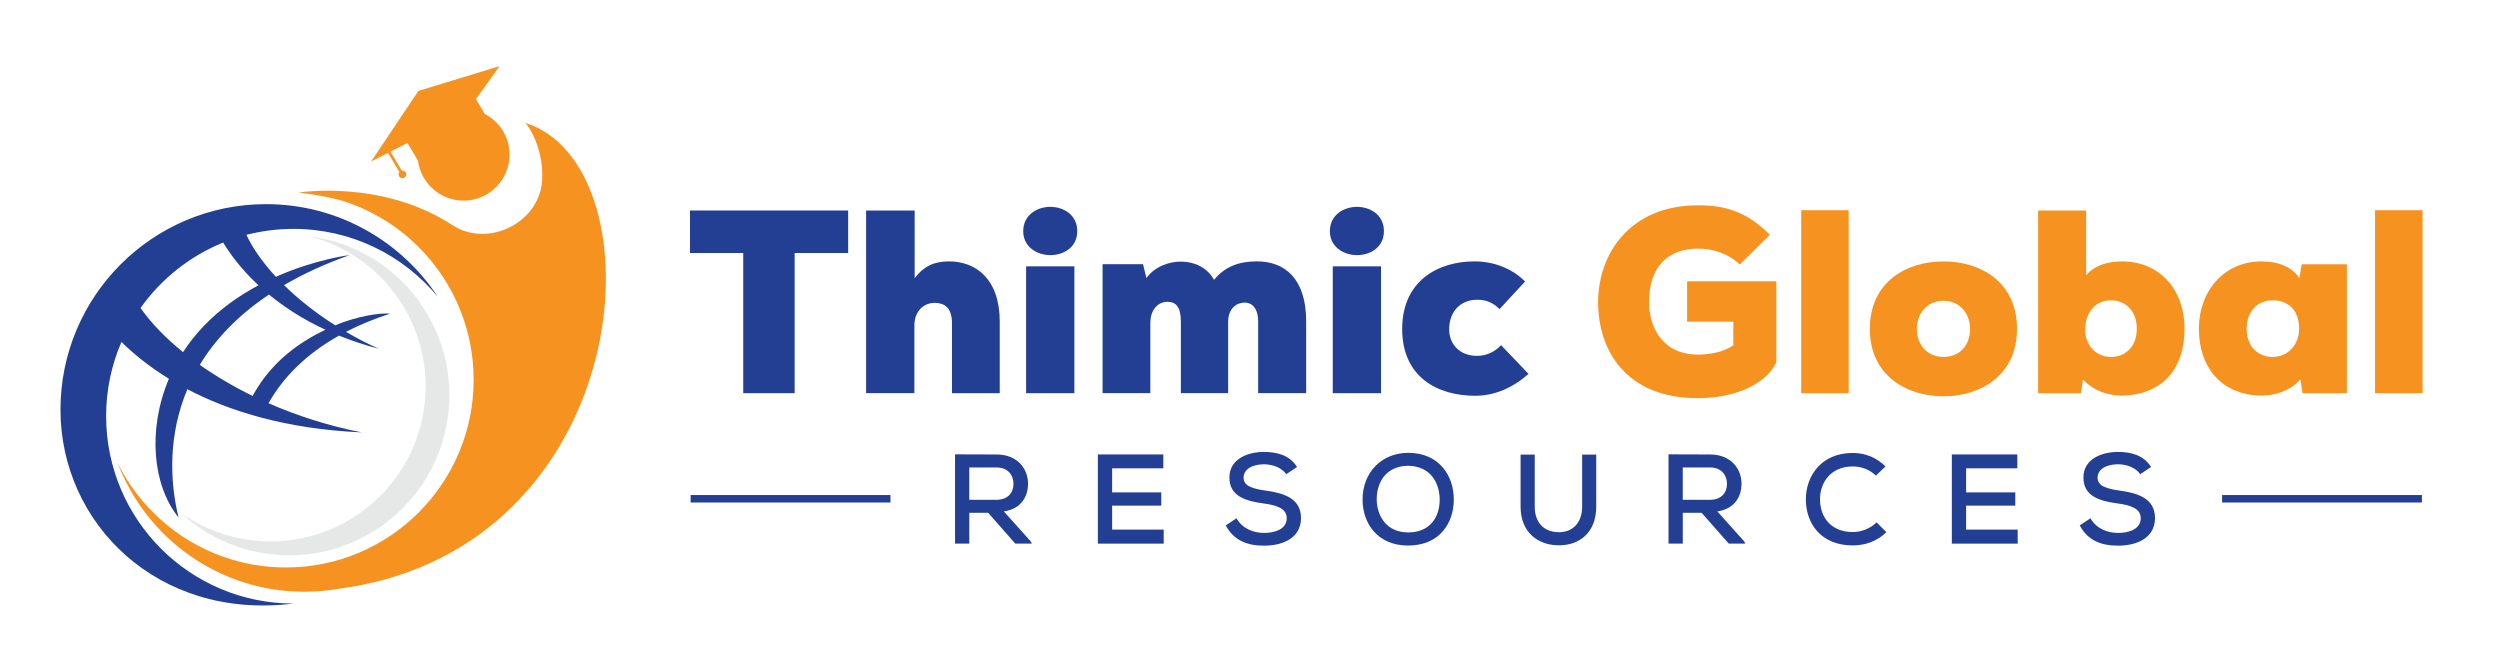
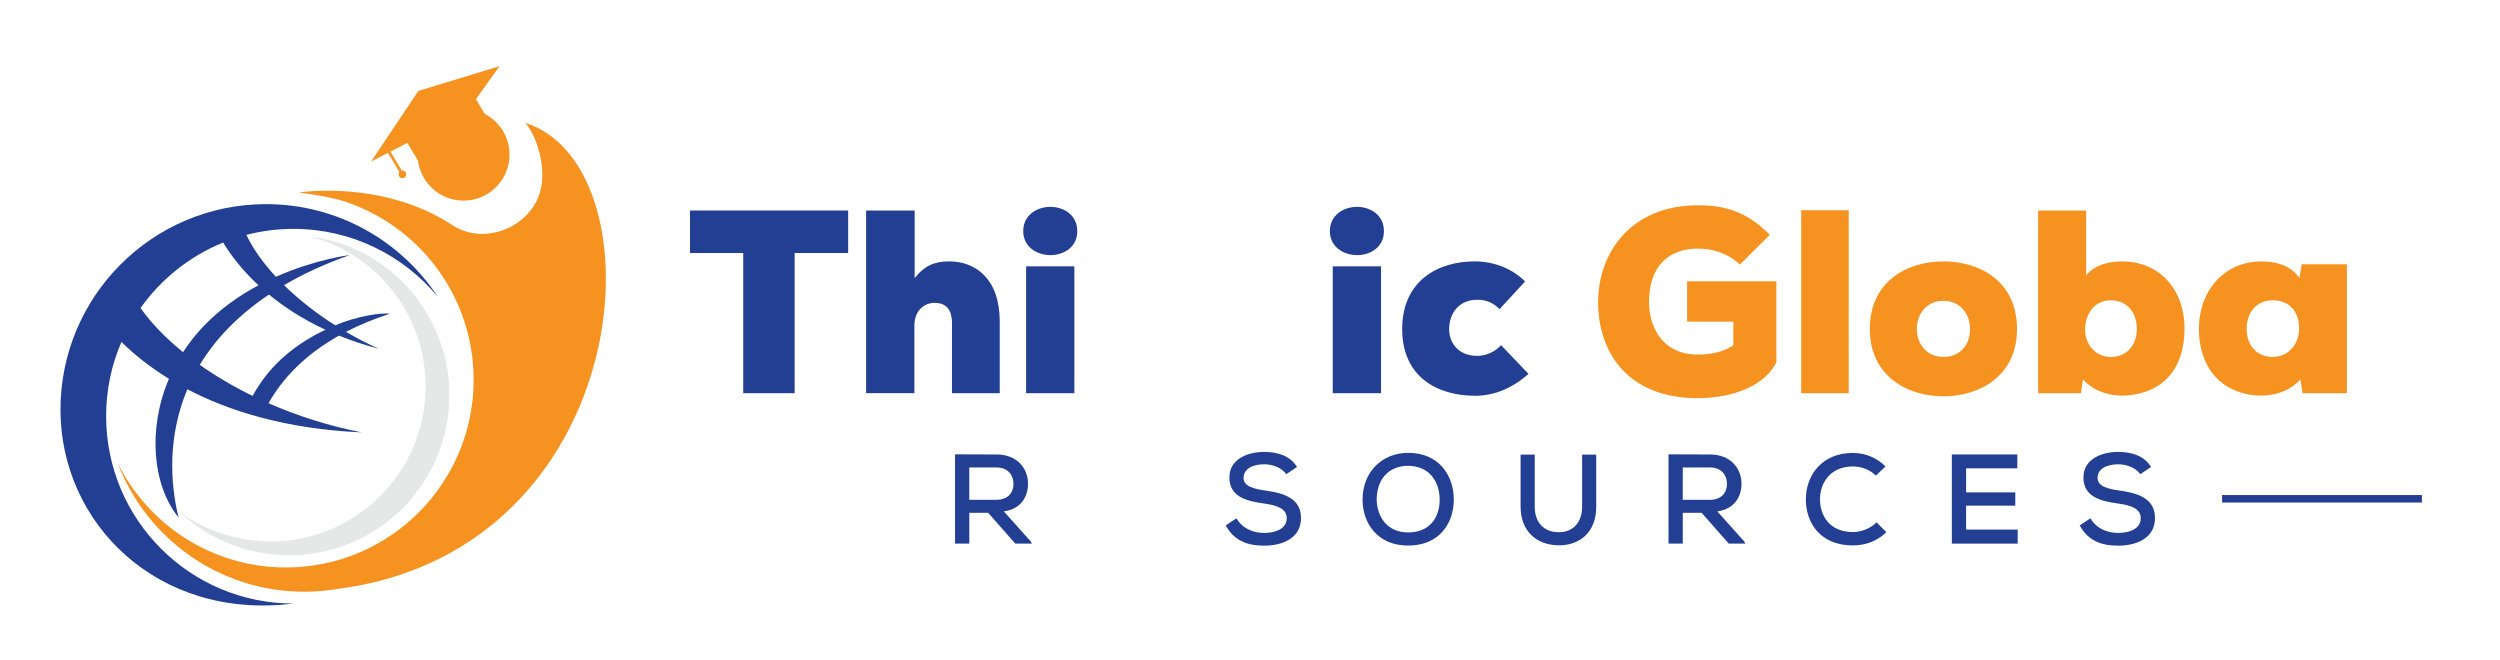
<svg xmlns="http://www.w3.org/2000/svg" id="Layer_1" viewBox="0 0 883 233">
  <defs>
    <style>.cls-1{fill:#e6e7e7;}.cls-2{fill:#f69320;}.cls-3{fill:#233f94;}</style>
  </defs>
  <g>
    <path class="cls-3" d="M37.48,147.02c0-9.33,1.93-18.21,5.42-26.25,3.97,3.92,9.46,8.53,16.76,13.01-7.65,18.07-5.71,37.75,3.41,49.01-3.13-12.71-3.71-29.15,3.11-45.31,14.42,7.55,34.46,14.04,61.57,15.24-11.82-2.33-22.9-5.91-32.91-10.3,4.95-8.78,12.85-17.13,24.9-23.88,4.29,1.74,8.97,3.32,14.08,4.66-4.02-1.8-7.91-3.82-11.62-5.99,4.59-2.38,9.75-4.54,15.52-6.41-2.76-.4-11.45,.71-19.3,4.12-6.83-4.33-12.97-9.17-18.1-14.21,6.65-3.9,14.32-7.47,23.16-10.61,0,0-12.02,1.43-26.03,7.66-4.57-4.93-8.14-9.96-10.42-14.81,5.31-1.37,10.88-2.11,16.63-2.11,20.51,0,38.84,9.34,50.98,23.99-12.98-19.71-35.31-32.73-60.68-32.73-40.1,0-72.6,32.51-72.6,72.6s34.28,74.48,82.3,68.47c-36.54,0-66.17-29.62-66.17-66.17Zm77.46-30.55c-5.1,2.41-10.25,5.57-14.91,9.73-4.56,4.07-8.14,8.73-10.8,13.64-6.84-3.34-13.1-7.04-18.66-10.97,5.33-8.82,13.2-17.32,24.44-24.83,5.24,4.32,11.79,8.65,19.92,12.42Zm-36.11-30.8c2.25,3.74,6.19,9.27,12.46,15.1-6.73,3.59-13.58,8.33-19.52,14.58-2.72,2.86-5.08,5.89-7.12,9.03-6.24-5.05-11.32-10.35-15.01-15.59,7.27-10.25,17.39-18.34,29.2-23.13Z" />
    <path class="cls-2" d="M100.99,200.43c-26.1,0-48.67-15.08-59.48-37,10.08,26.63,35.81,45.57,65.97,45.57,4.13,0,8.18-.36,12.11-1.04,5.89-.78,11.49-1.93,16.79-3.42,89.69-25.21,95.28-146.58,49.19-161.14,2.9,3.42,6.48,11.41,5.9,20.38-.97,14.96-19.16,23.92-31.71,15.72-24.83-16.24-54.28-11.5-54.28-11.5,5.34,.64,10.27,1.55,14.82,2.71,25.26,7.68,44.13,30.03,46.69,57.13,.2,2.07,.3,4.17,.3,6.3,0,36.61-29.68,66.29-66.29,66.29Z" />
    <path class="cls-1" d="M113.12,84.1c-1.18-.23-2.36-.42-3.53-.58,27.71,7.32,45.33,35.03,39.7,63.54-5.86,29.68-34.66,48.99-64.34,43.13-7.91-1.56-15.08-4.75-21.24-9.16,7.44,6.91,16.82,11.91,27.51,14.02,30.64,6.05,60.38-13.89,66.43-44.53,6.05-30.64-13.89-60.38-44.53-66.43Z" />
-     <path class="cls-2" d="M171.19,40.19l-3.09-5.19,8.33-11.63-28.66,8.74-16.71,24.96,5.98-3.07,4.03,6.76c-.33,.43-.4,1.03-.1,1.52,.38,.64,1.22,.85,1.86,.47,.64-.38,.85-1.22,.47-1.86-.29-.49-.85-.73-1.39-.64l-4-6.71,5.98-3.07,3.74,6.28c.05,.38,.11,.77,.19,1.15,1.82,8.78,10.41,14.43,19.19,12.62,8.78-1.82,14.43-10.41,12.62-19.19-1.03-4.99-4.25-8.96-8.45-11.14Z" />
+     <path class="cls-2" d="M171.19,40.19l-3.09-5.19,8.33-11.63-28.66,8.74-16.71,24.96,5.98-3.07,4.03,6.76c-.33,.43-.4,1.03-.1,1.52,.38,.64,1.22,.85,1.86,.47,.64-.38,.85-1.22,.47-1.86-.29-.49-.85-.73-1.39-.64l-4-6.71,5.98-3.07,3.74,6.28c.05,.38,.11,.77,.19,1.15,1.82,8.78,10.41,14.43,19.19,12.62,8.78-1.82,14.43-10.41,12.62-19.19-1.03-4.99-4.25-8.96-8.45-11.14" />
  </g>
  <g>
    <g>
      <g>
        <path class="cls-3" d="M364.49,192.01h-5.89l-9.58-10.89h-6.66v10.89h-5.04v-31.54c4.9,0,9.76,.05,14.67,.05,7.29,0,11.11,4.99,11.11,10.3,0,4.5-2.34,8.91-8.55,9.81l9.4,10.48,.54,.9Zm-22.14-26.91v11.43h9.58c4.19,0,6.03-2.65,6.03-5.62s-1.84-5.8-5.98-5.8h-9.63Z" />
-         <path class="cls-3" d="M411.02,192.01h-23.26v-31.5h23.13v4.9h-18.09v8.5h17.37v4.68h-17.37v8.46h18.22v4.95Z" />
        <path class="cls-3" d="M454.31,167.49c-1.49-2.16-4.5-3.46-7.79-3.51-4.23,0-7.29,1.75-7.29,4.77s3.51,3.92,7.65,4.5c6.48,.9,12.64,2.7,12.64,9.76-.04,7.06-6.48,9.72-13.05,9.72-6.03,0-10.66-1.85-13.54-7.15l3.78-2.52c2.25,3.82,6.17,5.17,9.81,5.17s7.96-1.26,7.96-5.22c0-3.42-3.64-4.59-8.05-5.17-6.25-.85-12.2-2.43-12.2-9.18-.04-6.52,6.48-9.04,12.15-9.04,4.54,0,9.09,1.08,11.74,5.31l-3.82,2.56Z" />
        <path class="cls-3" d="M513.48,176.4c0,8.5-5.17,16.29-16.11,16.29s-16.11-7.96-16.11-16.24c0-9.58,6.71-16.51,16.2-16.51,10.75,.04,16.02,7.96,16.02,16.47Zm-16.11,11.65c7.83,0,11.12-5.53,11.12-11.56s-3.33-11.83-11.03-11.97c-7.29,0-11.21,5.08-11.21,11.97,.09,5.58,3.33,11.56,11.12,11.56Z" />
        <path class="cls-3" d="M563.79,160.56v18.4c0,9.27-6.12,13.9-13.72,13.63-7.02-.18-13-4.68-13-13.63v-18.4h5v18.4c0,5.71,3.33,8.82,8.01,9,5.04,.27,8.73-3.02,8.73-9v-18.4h5Z" />
        <path class="cls-3" d="M616.49,192.01h-5.89l-9.58-10.89h-6.66v10.89h-5.04v-31.54c4.9,0,9.76,.05,14.67,.05,7.29,0,11.11,4.99,11.11,10.3,0,4.5-2.34,8.91-8.55,9.81l9.4,10.48,.54,.9Zm-22.14-26.91v11.43h9.59c4.18,0,6.03-2.65,6.03-5.62s-1.85-5.8-5.98-5.8h-9.63Z" />
        <path class="cls-3" d="M666.26,187.96c-3.24,3.19-7.42,4.68-11.83,4.68-11.43,0-16.56-7.88-16.6-16.15s5.35-16.51,16.6-16.51c4.23,0,8.33,1.57,11.52,4.77l-3.38,3.24c-2.25-2.21-5.22-3.24-8.14-3.24-8.01,0-11.65,5.9-11.61,11.7,.04,5.76,3.46,11.47,11.61,11.47,2.93,0,6.17-1.21,8.37-3.42l3.46,3.46Z" />
        <path class="cls-3" d="M712.65,192.01h-23.26v-31.5h23.13v4.9h-18.09v8.5h17.37v4.68h-17.37v8.46h18.22v4.95Z" />
        <path class="cls-3" d="M755.94,167.49c-1.48-2.16-4.5-3.46-7.79-3.51-4.23,0-7.29,1.75-7.29,4.77s3.51,3.92,7.65,4.5c6.48,.9,12.64,2.7,12.64,9.76-.04,7.06-6.48,9.72-13.05,9.72-6.03,0-10.66-1.85-13.54-7.15l3.78-2.52c2.25,3.82,6.16,5.17,9.81,5.17s7.96-1.26,7.96-5.22c0-3.42-3.64-4.59-8.05-5.17-6.25-.85-12.19-2.43-12.19-9.18-.04-6.52,6.48-9.04,12.15-9.04,4.54,0,9.09,1.08,11.74,5.31l-3.82,2.56Z" />
      </g>
-       <rect class="cls-3" x="243.93" y="174.85" width="70.58" height="2.64" />
      <rect class="cls-3" x="784.84" y="174.85" width="70.58" height="2.64" />
    </g>
    <g>
      <path class="cls-3" d="M262.51,89.37h-18.8v-15.02h55.86v15.02h-18.9v49.5h-18.16v-49.5Z" />
      <path class="cls-3" d="M323.06,74.35v23.87c3.23-4.15,6.73-5.9,12.17-5.9,9.22,0,17.88,5.99,17.88,21.29v25.26h-16.87v-25.17c-.18-5.16-2.77-6.73-6.18-6.73s-7,2.49-7.1,7.83v24.06h-17.05V74.35h17.15Z" />
      <path class="cls-3" d="M370.99,73.06c4.7,0,9.5,2.86,9.5,8.57s-4.79,8.48-9.5,8.48-9.59-2.86-9.59-8.48,4.79-8.57,9.59-8.57Zm8.48,65.82v-44.8h-17.05v44.8h17.05Z" />
-       <path class="cls-3" d="M417.08,138.87v-25.26c0-5.25-1.75-7.01-4.79-7.01-2.86,0-5.9,2.3-5.99,7.28v24.98h-16.87v-45.54h14.29l1.2,4.89c2.86-3.96,7.83-5.9,12.54-5.81,4.61,.09,9.03,2.21,11.34,6.45,3.78-4.7,8.85-6.54,15.12-6.54,9.86,0,17.42,6.08,17.42,21.2v25.35h-16.96v-25.26c0-4.79-2.21-6.73-4.7-6.73-2.86,0-5.9,1.94-5.9,6.91v25.07h-16.68Z" />
      <path class="cls-3" d="M479.3,73.06c4.7,0,9.5,2.86,9.5,8.57s-4.79,8.48-9.5,8.48-9.59-2.86-9.59-8.48,4.79-8.57,9.59-8.57Zm8.48,65.82v-44.8h-17.05v44.8h17.05Z" />
      <path class="cls-3" d="M539.86,132.05c-5.44,4.89-11.98,7.74-18.8,7.74-13.27,0-25.81-6.54-25.81-23.6s12.72-23.87,25.53-23.87c6.54,0,13.09,2.3,17.88,7.1l-9.03,9.77c-2.21-2.3-4.79-3.32-7.83-3.32-6.45,0-9.96,4.7-9.96,10.42,0,4.98,3.41,9.4,9.86,9.4,3.13,0,6.18-1.29,8.48-3.78l9.68,10.14Z" />
      <path class="cls-2" d="M614.52,93.43c-4.7-4.42-10.42-5.62-14.75-5.62-10.51,0-17.33,6.27-17.33,18.9,0,8.3,4.33,18.53,17.33,18.53,3.41,0,8.76-.65,12.44-3.32v-8.3h-16.32v-14.29h31.52v28.67c-4.06,8.2-15.3,12.63-27.75,12.63-25.53,0-35.21-17.05-35.21-33.92s11.06-34.2,35.3-34.2c8.94,0,16.87,1.84,25.35,10.42l-10.6,10.51Z" />
      <path class="cls-2" d="M652.96,74.25v64.62h-16.78V74.25h16.78Z" />
      <path class="cls-2" d="M712.41,116.2c0,16.59-13.18,23.78-25.99,23.78s-25.99-7.19-25.99-23.78,12.81-23.87,25.99-23.87,25.99,7.28,25.99,23.87Zm-16.59,0c0-5.25-3.41-9.96-9.4-9.96s-9.4,4.7-9.4,9.96,3.41,9.86,9.4,9.86,9.4-4.33,9.4-9.86Z" />
      <path class="cls-2" d="M736.83,97.21c2.49-3.04,6.82-4.88,12.63-4.88,13.27,0,22.12,9.86,22.12,23.78s-7.47,22.77-20.83,23.6c-5.07,.28-11.15-1.29-15.03-5.72l-.74,4.89h-15.12V74.35h16.96v22.86Zm-.37,19.36c0,4.79,3.41,9.5,9.13,9.5,5.07,0,9.13-3.6,9.13-9.96s-4.06-10.05-9.13-10.05c-5.99,0-9.13,4.98-9.13,10.51Z" />
      <path class="cls-2" d="M812.97,93.34h15.95v45.54h-15.67l-.74-4.89c-3.87,4.42-9.96,5.99-15.03,5.72-13.37-.83-20.83-10.32-20.83-23.6s8.85-23.78,22.12-23.78c6.45,0,10.97,2.21,13.37,5.9l.83-4.89Zm-19.45,22.77c0,6.36,4.06,9.96,9.13,9.96,5.71,0,9.4-4.61,9.4-9.96,0-6.08-3.41-10.05-9.4-10.05-5.07,0-9.13,3.69-9.13,10.05Z" />
-       <path class="cls-2" d="M855.65,74.25v64.62h-16.78V74.25h16.78Z" />
    </g>
  </g>
</svg>